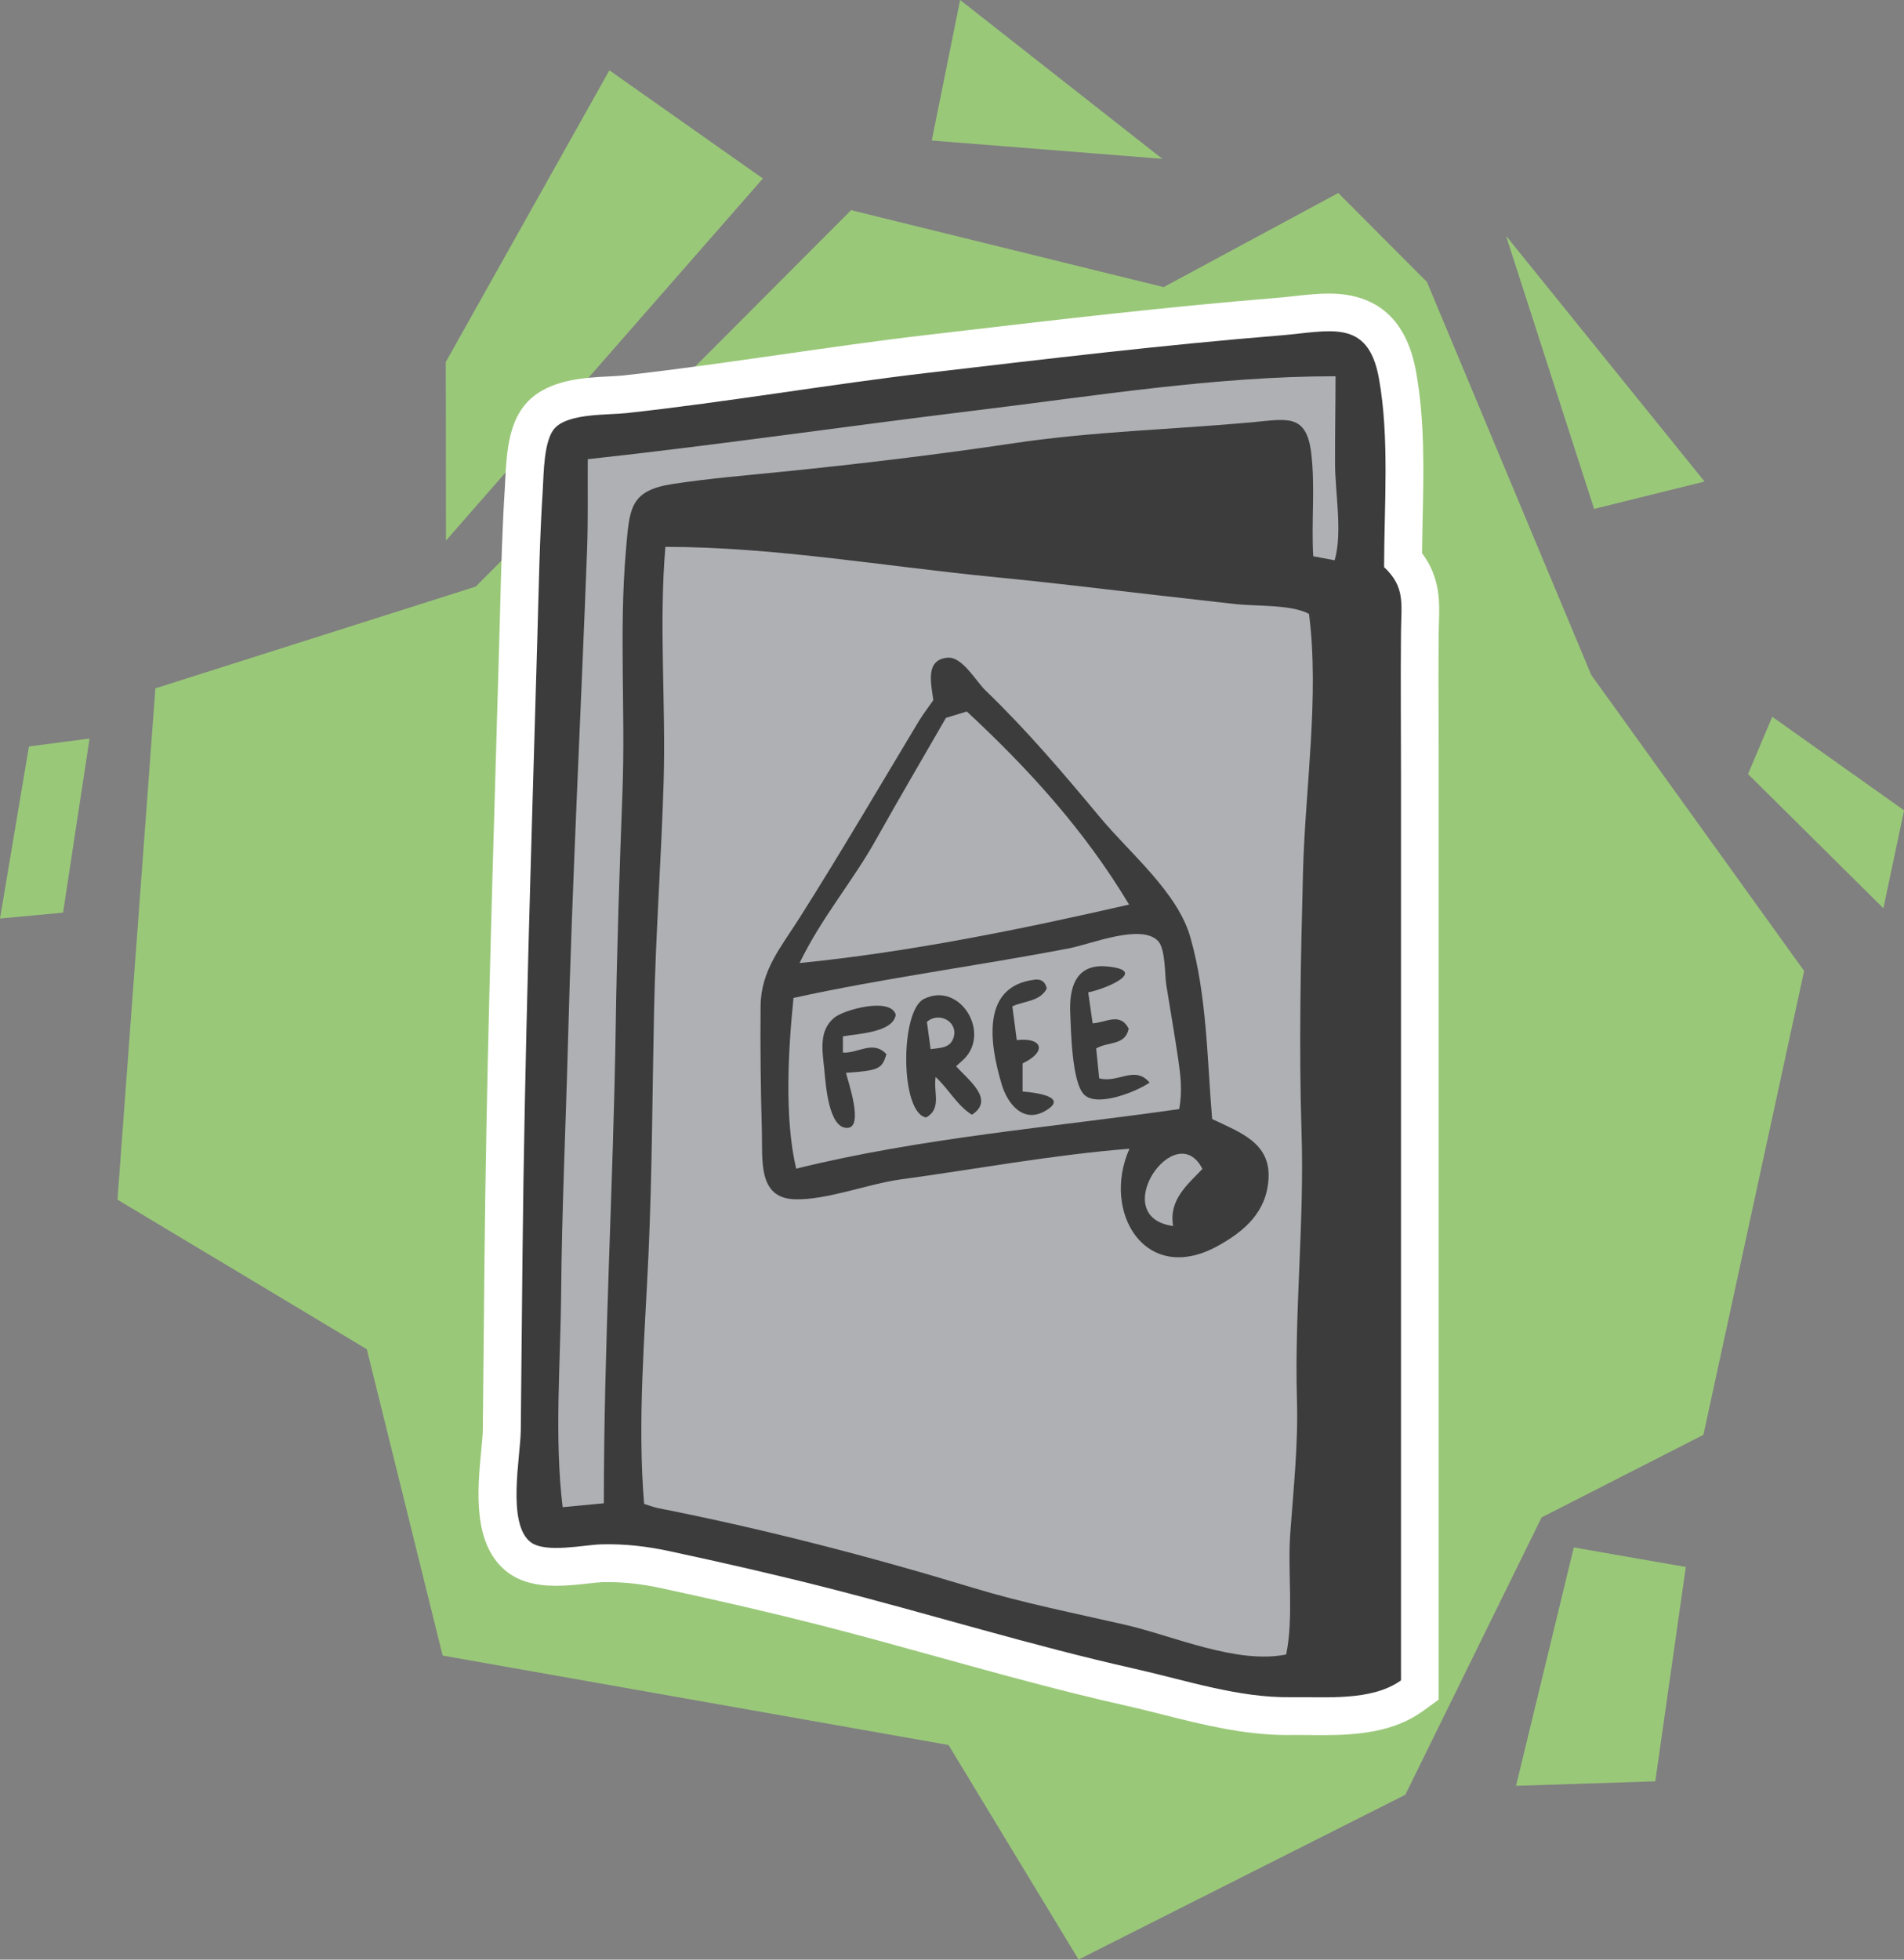
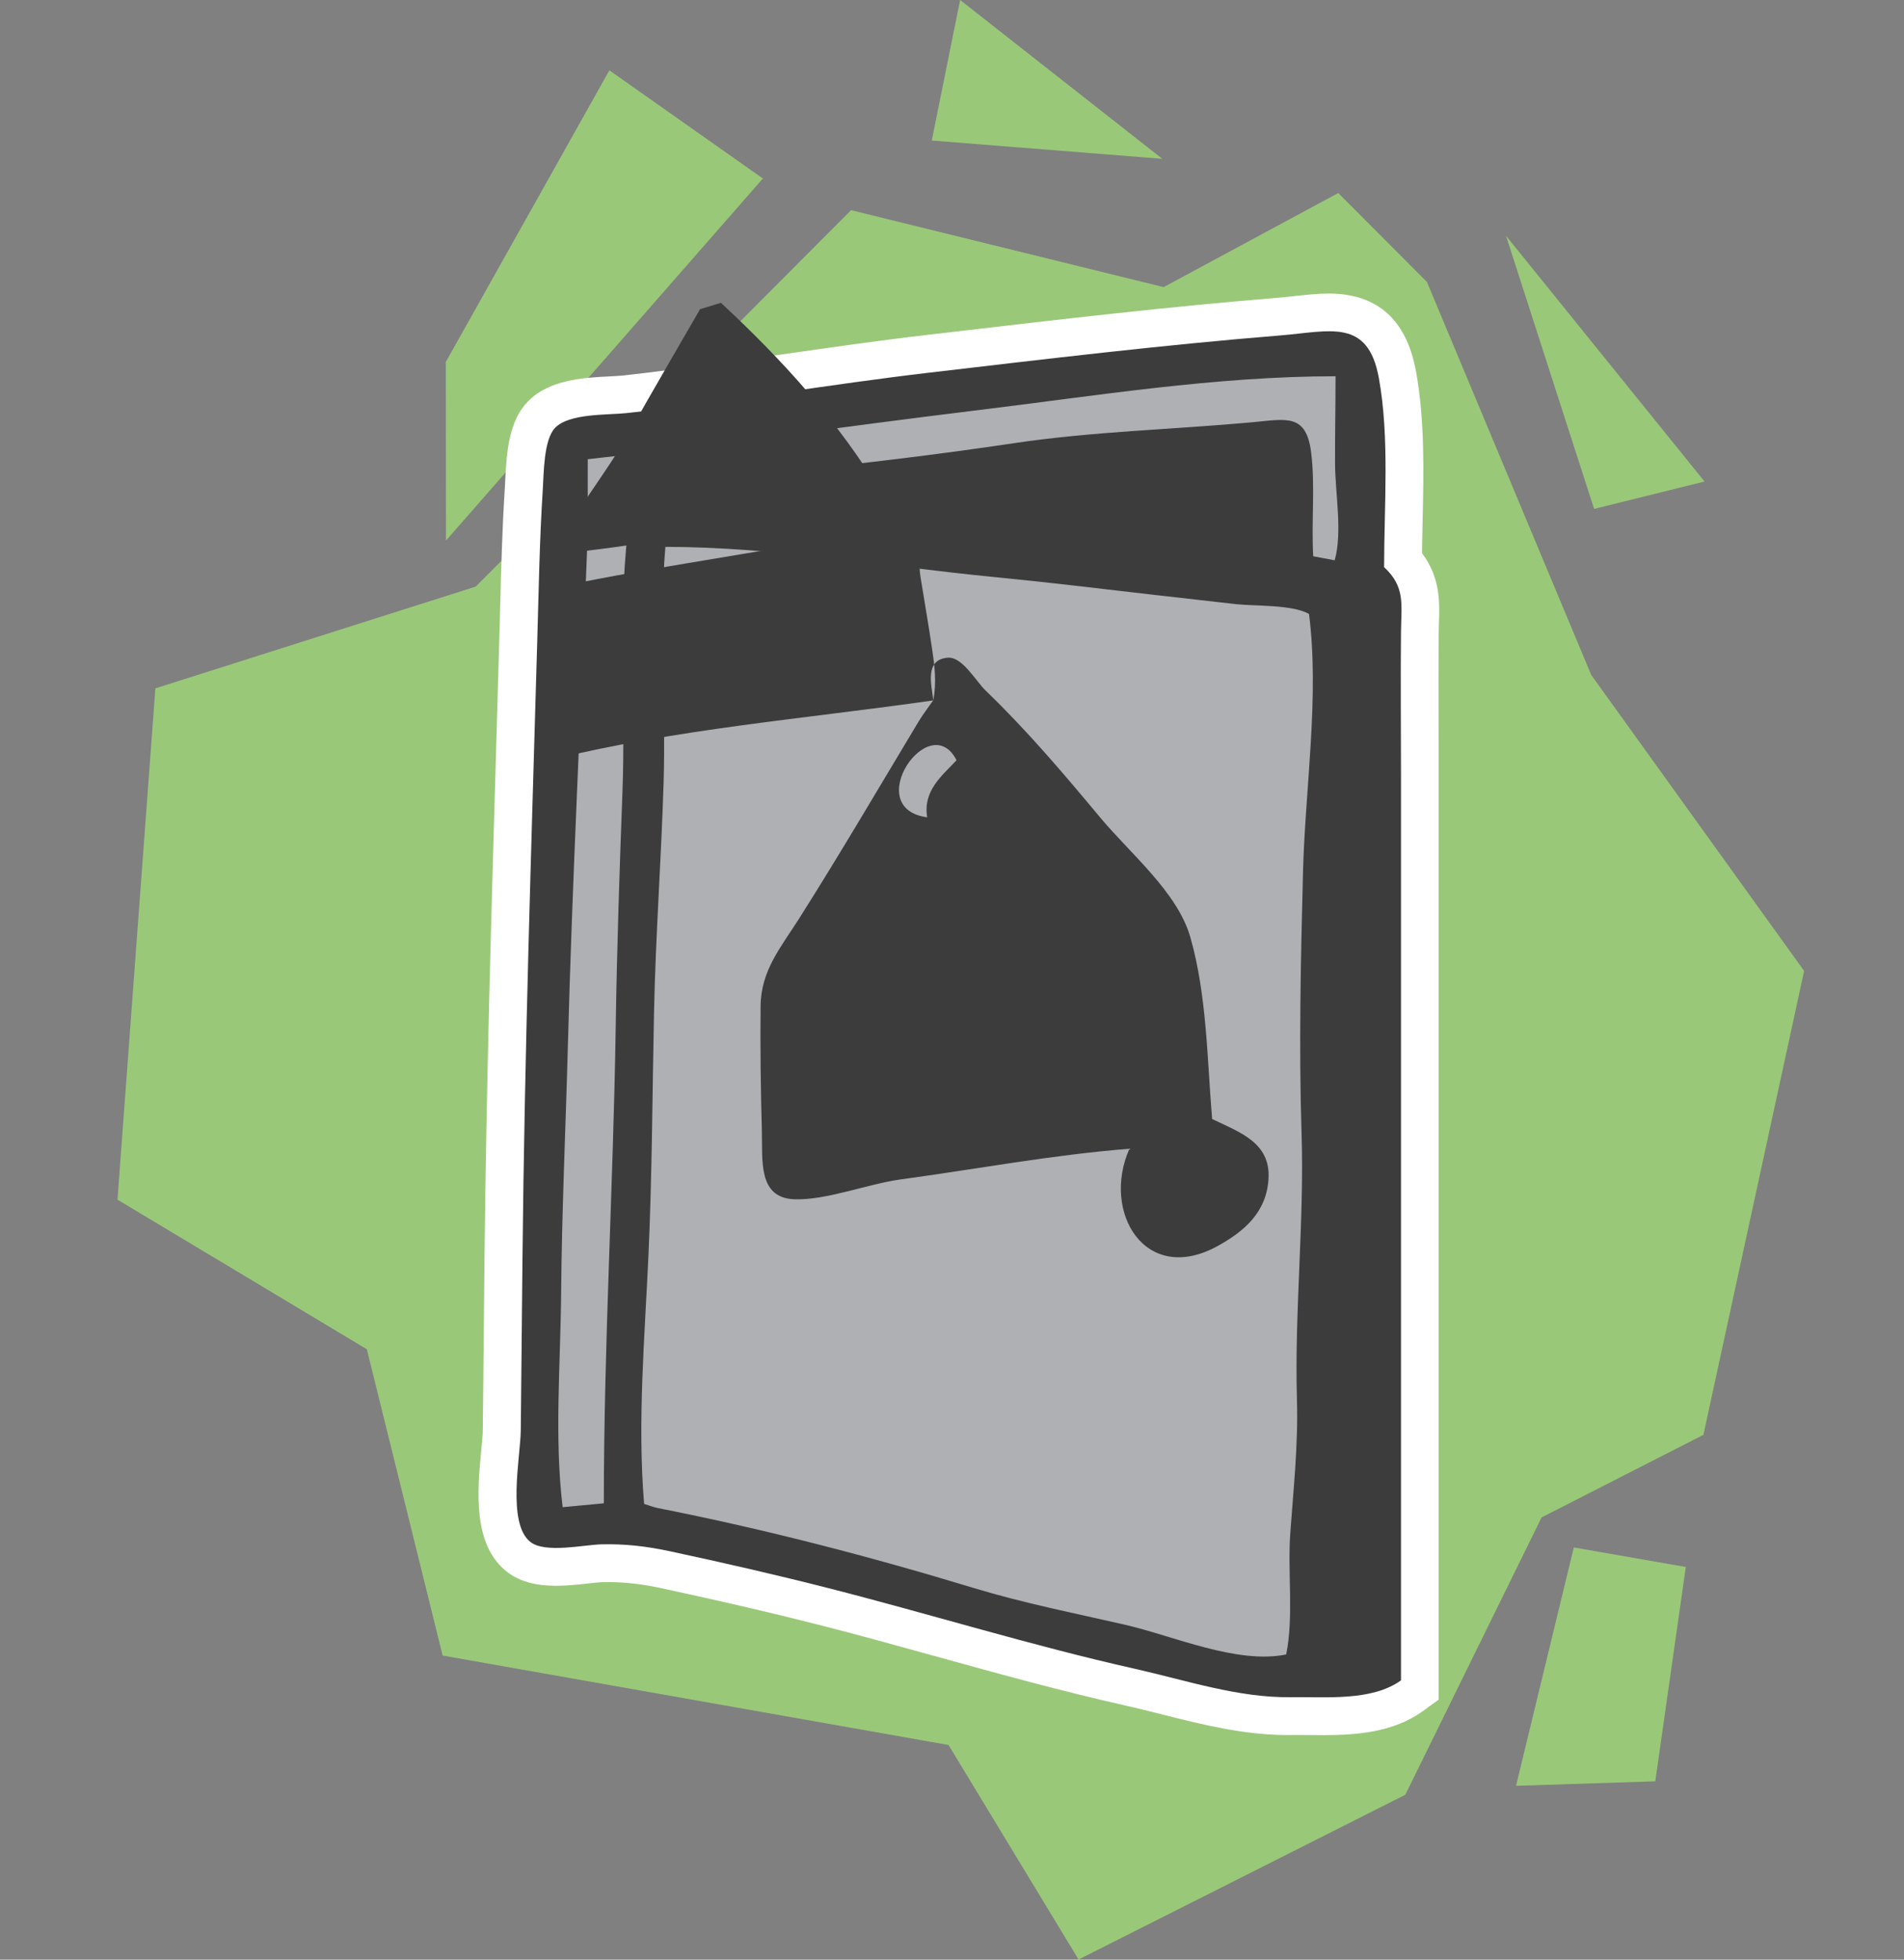
<svg xmlns="http://www.w3.org/2000/svg" id="Ebene_2" viewBox="0 0 301.92 310.68">
  <rect x="0" y="0" width="301.92" height="310.68" fill="#808080" stroke="none" />
  <defs>
    <style>.cls-1{fill:#fff;}.cls-2{fill:#aeb0b3;}.cls-3{fill:#9ac879;}.cls-4{fill:#3c3c3c;}</style>
  </defs>
  <g id="Ebene_1-2">
    <g id="Gruppe_516">
      <path id="Pfad_379" class="cls-3" d="m244.43,240.58l25.68-13.1,15.97-73.55-33.76-46.93-26.05-62.3-14.06-14.1-27.69,14.92-49.56-12.2-59.53,59.68-50.79,16.13-6.01,81.06,39.54,23.72,12.02,48.56,80.22,14.18,20.62,34.01,51.81-26.12,21.61-43.97Z" />
      <path id="Pfad_382" class="cls-3" d="m270.29,76.34l-17.51,4.34-13.97-43.3,31.47,38.95Z" />
      <path id="Pfad_383" class="cls-3" d="m184.31,25.18l-36.56-2.9,4.5-22.28,32.06,25.18Z" />
-       <path id="Pfad_384" class="cls-3" d="m4.59,118.34l-4.59,27.28,10-.93,4.2-27.6-9.61,1.25Z" />
      <path id="Pfad_386" class="cls-3" d="m262.48,282.41l4.84-33.98-17.76-3.1-9.16,37.79,22.08-.71Z" />
      <path id="Pfad_388" class="cls-3" d="m70.69,57.41l.03,28.29,50.25-57.4-24.34-17.15-25.95,46.26Z" />
-       <path id="Pfad_390" class="cls-3" d="m277.18,122.71l21.47,21.28,3.28-15.52-20.9-14.83-3.84,9.07Z" />
    </g>
  </g>
  <g id="Ebene_3">
    <path class="cls-1" d="m225.49,87.66c.02-1.62.06-3.27.09-4.99.18-7.91.36-16.08-1.04-23.78-1.49-8.19-6.14-12.35-13.82-12.35-1.76,0-3.5.19-5.34.39-.92.1-1.88.21-2.86.29-17.26,1.4-34.75,3.45-51.67,5.43l-4.11.48c-7.63.89-15.31,2-22.75,3.06-8.29,1.19-16.86,2.42-25.29,3.35-.48.05-1.23.09-2.01.13-4.04.2-9.59.48-13,4-2.91,3.01-3.35,7.64-3.58,12.53-.02.4-.03.76-.05,1.07-.42,6.42-.59,12.92-.75,19.2-.04,1.58-.08,3.16-.13,4.73-.15,5.2-.3,10.4-.45,15.6-.79,27.08-1.61,55.09-1.9,82.62l-.27,27.29c0,.68-.12,1.88-.24,3.15-.61,6.36-1.44,15.08,4.12,19.37,1.9,1.46,4.43,2.18,7.73,2.18,1.84,0,3.72-.21,5.23-.38.8-.09,1.63-.18,2.05-.19.34,0,.67-.01,1-.01,2.74,0,5.35.3,8.47.97,9.28,2,17.39,3.88,24.77,5.76,6.34,1.61,12.76,3.39,18.96,5.11,9.73,2.69,19.79,5.48,29.92,7.75,1.89.42,3.77.9,5.77,1.4,6.34,1.6,12.91,3.25,19.77,3.25,0,0,1.18-.01,1.47-.01.61,0,1.24,0,1.88.01.72,0,1.46.02,2.2.02h0c5.56,0,11.34-.46,15.99-3.83l2.48-1.8V123.02c0-2.54,0-5.07-.01-7.61-.02-4.99-.03-10.15.02-15.2,0-.57.02-1.11.04-1.62.1-3.19.21-7.05-2.71-10.92Z" />
    <g>
      <polygon class="cls-2" points="212.22 56.15 90.79 70.32 86.1 240.97 103.46 241.47 197.03 265.22 214.73 265.22 216.8 62.03 212.22 56.15" />
      <g>
        <path class="cls-4" d="m222.16,266.4c-4.64,3.36-12.08,2.59-17.49,2.67-8.3.12-16.61-2.68-24.75-4.51-16.44-3.69-32.41-8.67-48.72-12.82-8.28-2.11-16.64-4.02-24.99-5.81-3.7-.79-7.11-1.19-10.9-1.09-2.69.07-8.83,1.45-11.18-.36-3.8-2.94-1.59-13.57-1.55-17.71.09-9.1.18-18.19.27-27.29.33-32.68,1.41-65.44,2.35-98.12.23-7.9.36-15.83.87-23.72.16-2.45.12-7.92,1.95-9.81,2.26-2.34,8.36-2.01,11.35-2.34,16.09-1.76,32.01-4.54,48.08-6.42,18.47-2.16,37.03-4.39,55.56-5.89,7.89-.64,13.9-2.79,15.64,6.76,1.72,9.46.83,20.37.83,29.97,3.37,3.15,2.73,5.8,2.68,10.21-.08,7.62,0,15.25,0,22.87,0,15.73,0,31.45,0,47.18,0,30.97,0,61.95,0,92.92,0,1.11,0,2.23,0,3.29Zm-120.04-27.98c.79.24,1.51.53,2.25.68,16.9,3.33,33.58,7.66,50.06,12.67,7.92,2.4,15.92,3.97,23.98,5.82,7.62,1.75,17.71,6.3,25.54,4.71,1.22-5.93.21-13.07.65-19.19.5-7.03,1.27-14.06,1.06-21.12-.41-14.15,1.18-28.24.73-42.37-.44-13.8-.12-27.61.23-41.41.34-13.16,2.63-27.84.95-40.88-2.72-1.51-8.51-1.21-11.59-1.55-4.32-.48-8.64-.98-12.96-1.47-8.43-.97-16.85-2-25.3-2.82-17.17-1.66-34.98-4.79-52.21-4.79-1.05,12.44.1,24.86-.28,37.32-.37,12.16-1.27,24.3-1.52,36.46-.27,12.83-.3,25.65-.88,38.47-.59,12.99-1.78,26.5-.69,39.48Zm-8.92-165.64c-.03,4.97.07,9.61-.1,14.25-.99,26.27-2.36,52.48-3.05,78.76-.35,13.08-.96,26.12-1.07,39.2-.09,11.13-1.1,22.89.24,33.96,2.28-.22,4.29-.41,6.53-.62,0-25.11,1.49-50.16,1.88-75.26.19-12.58.61-25.12,1.08-37.69.47-12.63-.55-25.49.54-38.07.58-6.64.53-9.52,7.42-10.58,5.85-.9,11.78-1.37,17.67-1.97,12.23-1.24,24.26-2.68,36.4-4.49,12.48-1.87,25.22-2.17,37.78-3.32,5.52-.51,8.63-1.45,9.4,4.87.65,5.4,0,10.95.32,16.37,1.2.23,2.26.42,3.4.64,1.27-4.43.07-10.73.06-15.35-.02-4.61.08-9.22.08-13.83-19.01,0-38.07,3.11-56.9,5.4-20.56,2.5-41.08,5.51-61.66,7.75Z" />
-         <path class="cls-4" d="m148,111.04c-.31-2.54-1.4-6.48,2.29-6.77,2.31-.18,4.44,3.71,6.01,5.22,6.57,6.33,12.31,13.1,18.17,20.13,4.75,5.7,12.25,11.83,14.29,18.98,2.63,9.24,2.65,19.33,3.45,28.81,4.4,2.11,9.3,3.75,8.94,9.5-.32,5.25-3.79,8.28-8.08,10.64-11.47,6.3-18.44-5.4-13.97-15.43-12.19.96-24.26,3.23-36.38,4.88-5,.68-11.75,3.32-16.76,3.13-5.82-.22-5.02-6.2-5.15-10.87-.18-6.56-.27-13.2-.2-19.76.06-5.66,3.17-9.24,6.17-13.97,6.49-10.25,12.61-20.7,18.86-31.1.71-1.18,1.56-2.27,2.35-3.41Zm38.99,64.79c.53-2.92.2-5.41-.15-7.85-.58-3.97-1.28-7.92-1.91-11.88-.24-1.53-.1-5.67-1.3-6.92-2.68-2.8-10.68.51-14.03,1.15-14.51,2.8-29.4,4.72-43.77,7.88-.84,8.18-1.47,19.08.42,27.07,19.8-4.9,40.58-6.56,60.74-9.45Zm-36.99-62.02c-3.67,6.38-7.48,12.85-11.14,19.39-3.68,6.58-8.65,12.36-12.07,19.48,17.46-1.74,35.14-5.35,52.25-9.27-7.11-11.86-16.01-21.58-25.73-30.61-1.15.35-2.13.65-3.31,1.01Zm36.02,80.56c-.71-4.18,2.28-6.54,4.65-9.05-4.26-8.37-15.25,7.61-4.65,9.05Z" />
-         <path class="cls-4" d="m151.61,169.04c1.97,2.22,6.2,5.29,2.51,7.69-2.29-1.41-3.6-3.95-5.75-5.99-.41,2.39,1.03,5.01-1.52,6.42-4.13-.71-4.14-16.87-.36-18.78,5.78-2.91,10.85,5.57,6.12,9.76-.25.22-.51.45-1,.9Zm-4.05-2.71c1.68-.21,3.15-.19,3.66-1.87.75-2.51-2.35-4.13-4.24-2.45.17,1.26.36,2.67.59,4.32Z" />
+         <path class="cls-4" d="m148,111.04c-.31-2.54-1.4-6.48,2.29-6.77,2.31-.18,4.44,3.71,6.01,5.22,6.57,6.33,12.31,13.1,18.17,20.13,4.75,5.7,12.25,11.83,14.29,18.98,2.63,9.24,2.65,19.33,3.45,28.81,4.4,2.11,9.3,3.75,8.94,9.5-.32,5.25-3.79,8.28-8.08,10.64-11.47,6.3-18.44-5.4-13.97-15.43-12.19.96-24.26,3.23-36.38,4.88-5,.68-11.75,3.32-16.76,3.13-5.82-.22-5.02-6.2-5.15-10.87-.18-6.56-.27-13.2-.2-19.76.06-5.66,3.17-9.24,6.17-13.97,6.49-10.25,12.61-20.7,18.86-31.1.71-1.18,1.56-2.27,2.35-3.41Zc.53-2.92.2-5.41-.15-7.85-.58-3.97-1.28-7.92-1.91-11.88-.24-1.53-.1-5.67-1.3-6.92-2.68-2.8-10.68.51-14.03,1.15-14.51,2.8-29.4,4.72-43.77,7.88-.84,8.18-1.47,19.08.42,27.07,19.8-4.9,40.58-6.56,60.74-9.45Zm-36.99-62.02c-3.67,6.38-7.48,12.85-11.14,19.39-3.68,6.58-8.65,12.36-12.07,19.48,17.46-1.74,35.14-5.35,52.25-9.27-7.11-11.86-16.01-21.58-25.73-30.61-1.15.35-2.13.65-3.31,1.01Zm36.02,80.56c-.71-4.18,2.28-6.54,4.65-9.05-4.26-8.37-15.25,7.61-4.65,9.05Z" />
        <path class="cls-4" d="m173.82,166.2c.16,1.6.32,3.19.48,4.76,3.05.81,5.64-2.11,7.99.67-1.88,1.34-8.3,4.01-10.39,1.9-1.97-1.99-2.07-10.36-2.19-12.88-.17-3.74.65-7.92,5.83-7.43,6.67.63-.05,3.52-2.98,4.11.23,1.65.46,3.21.7,4.91,2.14-.12,4.34-1.81,5.72.84-.57,2.72-3.16,2-5.15,3.13Z" />
        <path class="cls-4" d="m134.15,170.09c.28,1.24,2.84,8.51.29,8.72-3.12.25-3.53-7.29-3.73-9.25-.31-3.01-.91-6.18,1.6-8.23,1.54-1.26,8.89-3.28,9.73-.47-.38,2.9-6.36,3.04-8.38,3.45v2.57c2.42.14,4.8-2.03,6.9.25-.7,2.35-1.19,2.58-6.41,2.96Z" />
        <path class="cls-4" d="m165.99,156.73c-1.09,2.04-3.42,1.91-5.46,2.81.23,1.73.45,3.47.7,5.36,3.96-.49,4.96,1.76.92,3.69v4.46c2.02.14,7.52.85,3.53,3.11-3.59,2.03-6-1.45-6.81-4.15-1.98-6.57-3.33-15.67,5.2-16.69.97-.12,1.68.24,1.92,1.42Z" />
      </g>
    </g>
  </g>
</svg>